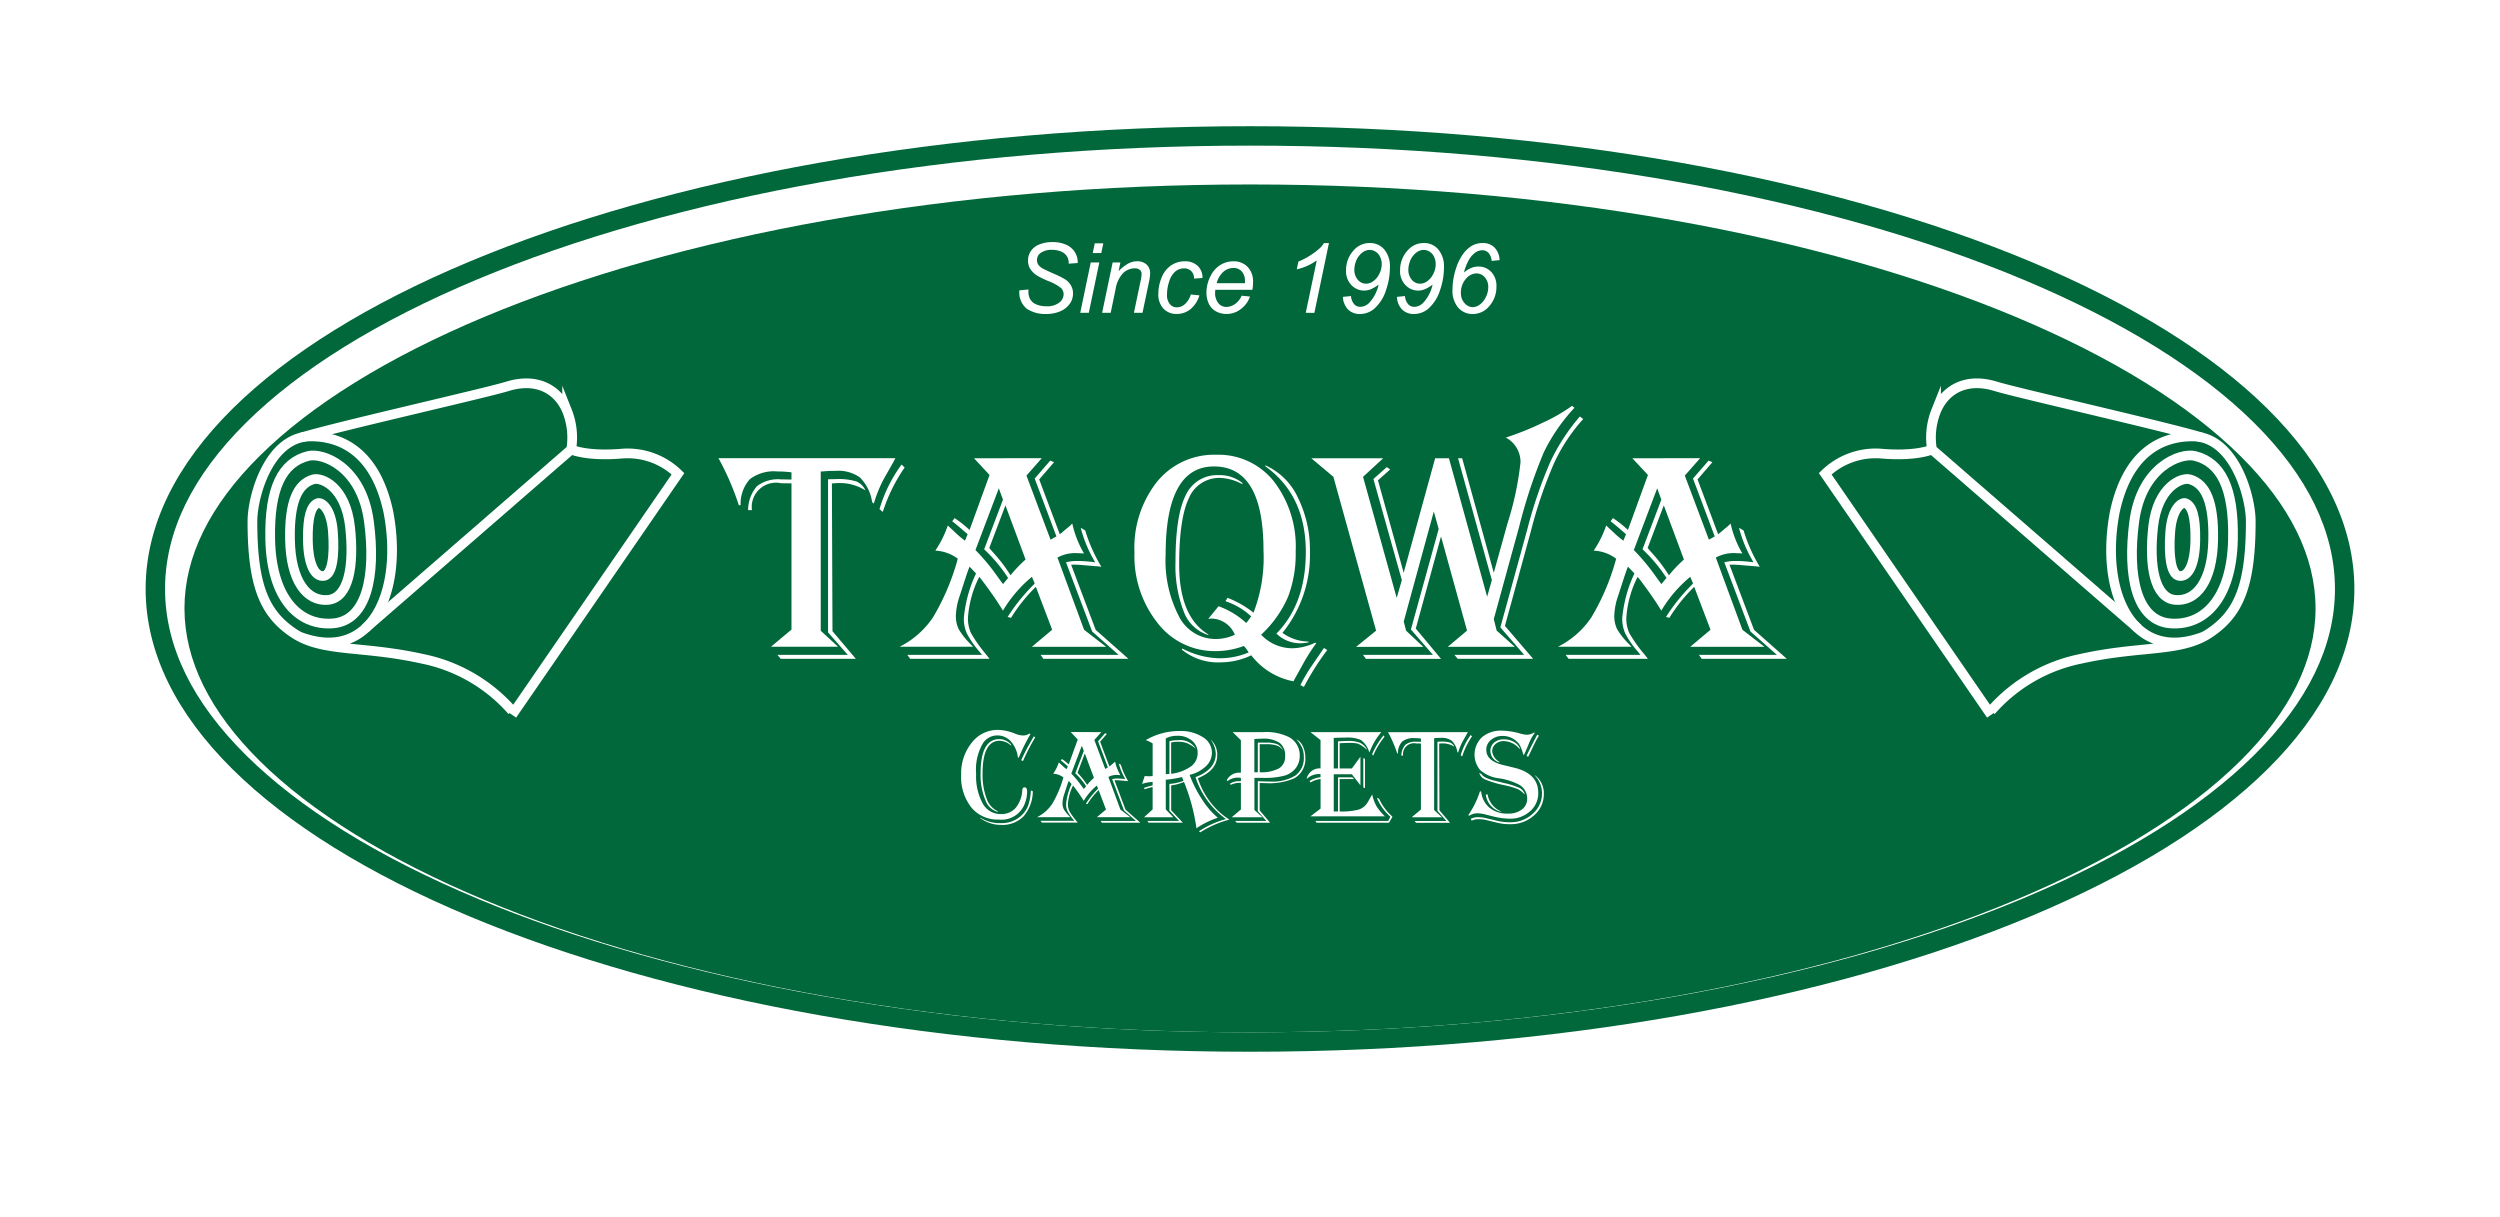
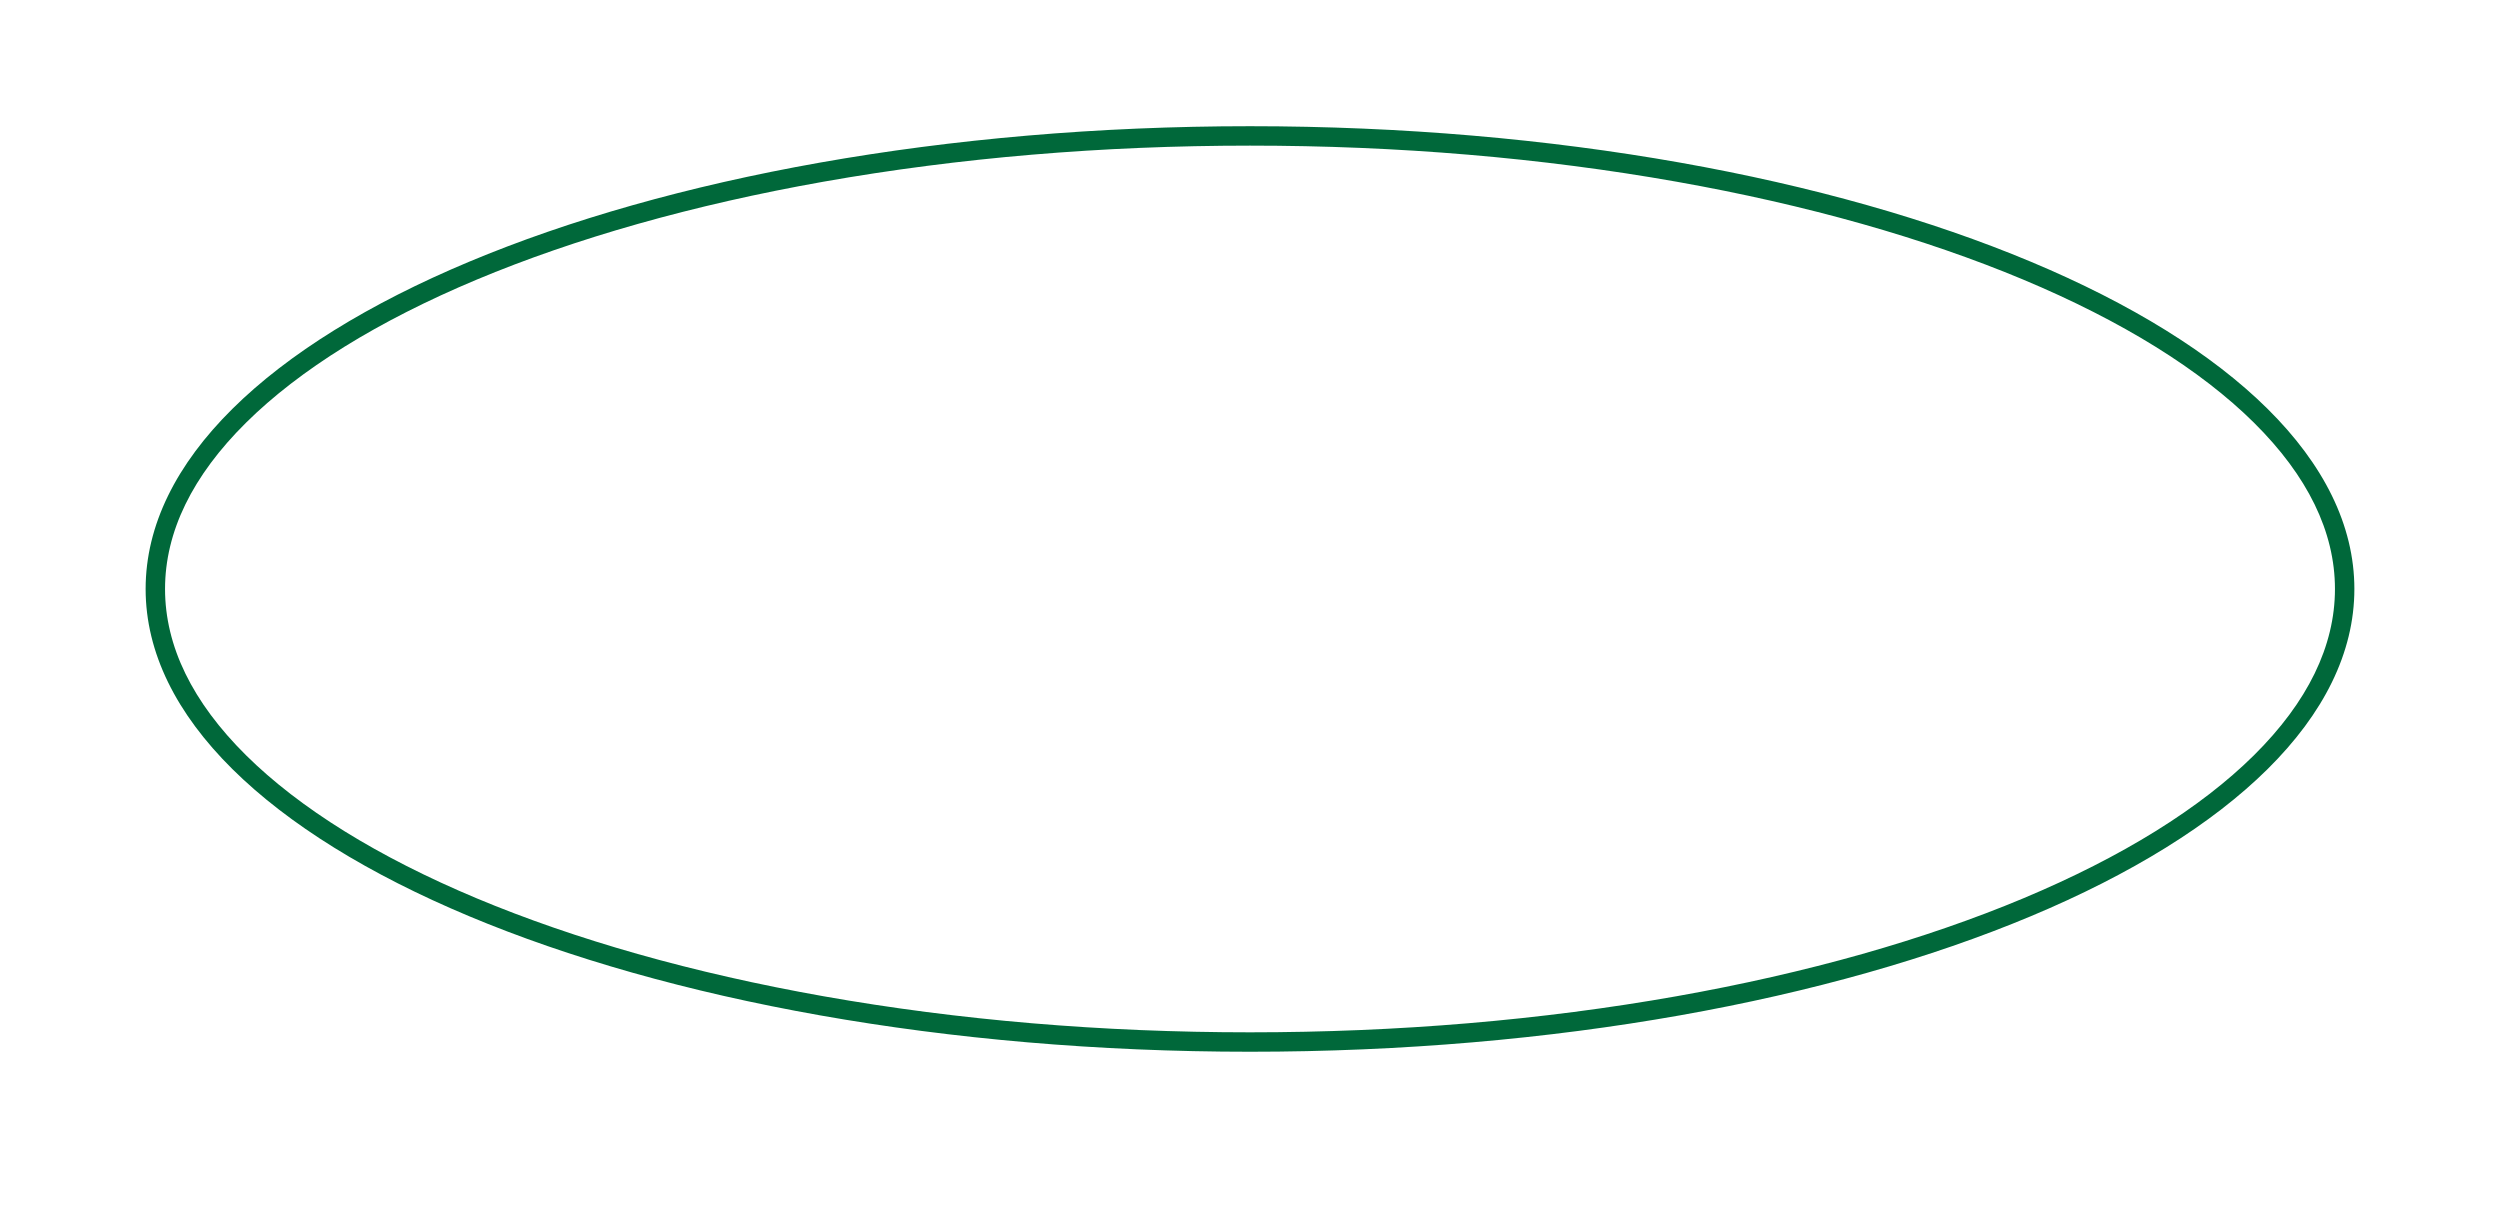
<svg xmlns="http://www.w3.org/2000/svg" width="257.506" height="125.332" viewBox="0 0 257.506 125.332">
  <defs>
    <filter id="a" x="0" y="0" width="257.506" height="125.332" filterUnits="userSpaceOnUse">
      <feOffset dy="2" input="SourceAlpha" />
      <feGaussianBlur stdDeviation="5" result="b" />
      <feFlood flood-opacity="0.2" />
      <feComposite operator="in" in2="b" />
      <feComposite in="SourceGraphic" />
    </filter>
  </defs>
  <g transform="translate(15 13)">
    <g transform="translate(-188.75 -495.863)">
      <g transform="matrix(1, 0, 0, 1, 173.75, 482.86)" filter="url(#a)">
        <g transform="translate(-173.75 -482.86)" fill="#00683a">
-           <path d="M 302.503 589.195 C 287.263 589.195 272.483 587.945 258.574 585.479 C 251.899 584.296 245.464 582.833 239.447 581.13 C 233.501 579.446 227.914 577.515 222.84 575.389 C 217.79 573.273 213.211 570.948 209.231 568.479 C 205.251 566.01 201.841 563.38 199.097 560.661 C 193.558 555.174 190.75 549.41 190.75 543.529 C 190.75 537.647 193.558 531.883 199.097 526.396 C 201.841 523.678 205.251 521.047 209.231 518.578 C 213.211 516.11 217.79 513.785 222.84 511.669 C 227.914 509.543 233.501 507.611 239.447 505.928 C 245.464 504.225 251.899 502.761 258.574 501.578 C 272.483 499.113 287.263 497.863 302.503 497.863 C 317.743 497.863 332.522 499.113 346.432 501.578 C 353.106 502.761 359.541 504.225 365.558 505.928 C 371.504 507.611 377.092 509.543 382.165 511.669 C 387.216 513.785 391.794 516.11 395.774 518.578 C 399.755 521.047 403.165 523.678 405.909 526.396 C 411.447 531.883 414.256 537.647 414.256 543.529 C 414.256 549.41 411.447 555.174 405.909 560.661 C 403.165 563.38 399.755 566.01 395.774 568.479 C 391.794 570.948 387.216 573.273 382.165 575.389 C 377.092 577.515 371.504 579.446 365.558 581.13 C 359.541 582.833 353.106 584.296 346.432 585.479 C 332.522 587.945 317.743 589.195 302.503 589.195 Z" stroke="none" />
          <path d="M 302.503 587.195 C 317.626 587.195 332.288 585.955 346.082 583.51 C 352.691 582.339 359.061 580.89 365.014 579.205 C 370.882 577.544 376.393 575.639 381.392 573.544 C 386.346 571.469 390.83 569.193 394.72 566.78 C 398.573 564.39 401.864 561.853 404.501 559.241 C 409.647 554.143 412.256 548.857 412.256 543.529 C 412.256 538.201 409.647 532.915 404.501 527.817 C 401.864 525.204 398.573 522.668 394.72 520.278 C 390.83 517.865 386.346 515.589 381.392 513.513 C 376.393 511.419 370.882 509.514 365.014 507.853 C 359.061 506.167 352.691 504.719 346.082 503.548 C 332.288 501.103 317.626 499.863 302.503 499.863 C 287.38 499.863 272.717 501.103 258.923 503.548 C 252.314 504.719 245.945 506.167 239.992 507.853 C 234.123 509.514 228.613 511.419 223.613 513.513 C 218.66 515.589 214.176 517.865 210.286 520.278 C 206.433 522.668 203.142 525.204 200.504 527.817 C 195.359 532.915 192.75 538.201 192.75 543.529 C 192.75 548.857 195.359 554.143 200.504 559.241 C 203.142 561.853 206.433 564.39 210.286 566.78 C 214.176 569.193 218.66 571.469 223.613 573.544 C 228.613 575.639 234.123 577.544 239.992 579.205 C 245.945 580.89 252.314 582.339 258.923 583.51 C 272.717 585.955 287.38 587.195 302.503 587.195 M 302.503 591.195 C 239.679 591.195 188.75 569.853 188.75 543.529 C 188.75 517.204 239.679 495.863 302.503 495.863 C 365.327 495.863 416.256 517.204 416.256 543.529 C 416.256 569.853 365.327 591.195 302.503 591.195 Z" stroke="none" fill="#fff" />
        </g>
      </g>
      <g transform="translate(-3)">
        <g transform="translate(250.75 524.659)">
          <path d="M263.5,528.06c-.091.172-.151.29-.182.35l-1.029,1.817a13.467,13.467,0,0,0-.984,2.421l-.03.075-.151-.106-.046-.2a4.461,4.461,0,0,0-1.249-2.391,3.85,3.85,0,0,0-2.475-.666q-.681,0-1.362.061h-.181v16.408l1.786,1.65h-6.918l2.119-1.771V530.65l-1.074-.015a2.5,2.5,0,0,0-3,2.769h-.394a3.792,3.792,0,0,1,.916-2.466,3.576,3.576,0,0,1,2.475-.7l.908.016h.166v-.742a12.476,12.476,0,0,0-1.468-.09,4.092,4.092,0,0,0-2.815.795,3.783,3.783,0,0,0-.954,2.685h-.182a28.1,28.1,0,0,0-2.013-4.691l-.091-.153Zm-3.088,3.317a4.879,4.879,0,0,0-2.725-.758,6.369,6.369,0,0,0-.726.045l.06,15.213,2.407,2.846h-7.735l-.348-.408h7.251L256.565,546V530.227l.818-.016a6.469,6.469,0,0,1,2.081.234A1.739,1.739,0,0,1,260.41,531.377Zm4.042-2.361a17.274,17.274,0,0,0-2.2,4.419l-.061.151-.333-.287.046-.137a14.8,14.8,0,0,1,2.164-4.359l.076-.09Z" transform="translate(-245.273 -522.658)" fill="#fff" />
          <path d="M278.574,528.06,277,529.848l2.482,6.6.606-.334-2.24-5.963,1.6-1.847.394.168-1.529,1.769,2.119,5.647c.121-.09.191-.147.212-.166l.5-.424a4.269,4.269,0,0,0,.576-.516,10.472,10.472,0,0,0,1.211,3.088q-.439-.029-.636-.029a3.806,3.806,0,0,0-2.1.453l2.74,7.434,2.27,1.755H277.56l2.089-1.755-1.68-4.42a16.648,16.648,0,0,0-2.558,3.193l-.349-.092a19.329,19.329,0,0,1,2.665-3.314l.121-.151-.288-.666a13.417,13.417,0,0,0-2.982,3.481l-.272-.44q-.787-1.254-2.014-2.859l-.151-.182a10.9,10.9,0,0,0-1.165,4.207,3.622,3.622,0,0,0,.325,1.614,14.946,14.946,0,0,0,1.567,2.2c.07.092.181.232.333.424h-8.174l-.3-.408h7.7l-.258-.319a9.827,9.827,0,0,1-1.309-1.885,3.74,3.74,0,0,1-.31-1.582,13.593,13.593,0,0,1,1.256-4.6l-.666-.7q-.2.484-.5,1.422l-.5,1.545a6.884,6.884,0,0,0-.409,2.059,3.066,3.066,0,0,0,.288,1.408,7.467,7.467,0,0,0,1.211,1.527c.06.061.151.159.272.289h-7.568a9.021,9.021,0,0,0,3.428-3.013,23.843,23.843,0,0,0,2.506-5.842l.06-.213a4.168,4.168,0,0,0-2.316-.832,10.833,10.833,0,0,0,1.287-2.588c.141.131.227.211.257.242l.681.635a7.722,7.722,0,0,0,.833.682l.272-.666-.181-.151c-.505-.445-.929-.8-1.272-1.076l-.136-.1.242-.332a11.667,11.667,0,0,1,1.544,1.224l2.059-5.66-1.6-1.727Zm-4.42,3.1-2.406,6.358a21.116,21.116,0,0,1,1.982,2.331l.7.969c.009.01.06.075.151.2a1.1,1.1,0,0,0,.151-.166l.212-.258c.031-.039.086-.106.167-.2a15.88,15.88,0,0,0-2.467-2.953l1.937-5.115Zm.681,1.756-1.665,4.39a1.524,1.524,0,0,1,.152.182l.62.7a15.2,15.2,0,0,1,1.272,1.7l.151.226a13.525,13.525,0,0,1,1.544-1.619Zm8.22,2.588a16.284,16.284,0,0,0,1.665,3.74c-.222-.031-.348-.047-.379-.047l-1.226-.1q-.832-.077-1.211-.076c-.04,0-.141.005-.3.015l2.527,6.705,3.376,2.983h-8.764l-.288-.408h8.038l-2.725-2.407-2.694-7.131a4.714,4.714,0,0,1,1.18-.134,13.834,13.834,0,0,1,1.817.134l-.182-.332a13.131,13.131,0,0,1-1.3-3.224Z" transform="translate(-245.273 -522.658)" fill="#fff" />
          <path d="M301.174,546.24a4.4,4.4,0,0,0,3.269,1.393,5.685,5.685,0,0,0,2.3-.574l.106.06a19.19,19.19,0,0,0-1.166,1.785l-1.12,2.014-.06.121a7.174,7.174,0,0,1-4.345-2.68,7.352,7.352,0,0,1-3.133.727A5.887,5.887,0,0,1,293,547.77l.061-.106a8.569,8.569,0,0,0,3.754,1,7.623,7.623,0,0,0,3.073-.6l-.091-.137a2.555,2.555,0,0,0-.409-.529,8.185,8.185,0,0,1-2.906.529,7.412,7.412,0,0,1-5.979-2.9,11.088,11.088,0,0,1-2.377-7.274,10.953,10.953,0,0,1,2.324-7.271,7.576,7.576,0,0,1,6.108-2.78,7.286,7.286,0,0,1,5.925,2.741,11.022,11.022,0,0,1,2.248,7.22,12.425,12.425,0,0,1-.779,4.655,11.562,11.562,0,0,1-2.641,3.79Zm-.787-2.269a15.8,15.8,0,0,0,1.029-6.434q0-8.628-5.1-8.629-4.98,0-4.98,9.069a12.493,12.493,0,0,0,1.378,6.386,4.225,4.225,0,0,0,3.784,2.317,4.655,4.655,0,0,0,1.968-.44,2.674,2.674,0,0,0-2.377-1.664c-.07,0-.192.01-.363.029l1.06-1.3a8.339,8.339,0,0,1,2.679,1.574l.181.15c.122-.15.262-.341.424-.574l.076-.107a7.177,7.177,0,0,0-2.649-1.559l.212-.348a10.022,10.022,0,0,1,2.482,1.377Zm-1.136-13.246c-.091-.04-.161-.071-.212-.09A5.117,5.117,0,0,0,297,530.09a3.383,3.383,0,0,0-3.27,2.088q-1,2.088-1,6.828,0,5.435,3.058,7.234h-.152a3.948,3.948,0,0,1-2.445-2.414,13,13,0,0,1-.839-5.109q0-4.737,1.044-6.826a3.55,3.55,0,0,1,3.421-2.088,3.723,3.723,0,0,1,2.437.816Zm2.347-1.938a6.713,6.713,0,0,1,3.352,3.309,12.205,12.205,0,0,1,1.249,5.652,12.7,12.7,0,0,1-2.831,8.3,4.66,4.66,0,0,0,2.679.895v.089a6.042,6.042,0,0,1-.862.092,3.52,3.52,0,0,1-2.437-1q3.027-3.074,3.027-8.416,0-5.828-4.177-8.824Zm6.386,19.028a27.259,27.259,0,0,0-2.315,3.632l-.091.166-.363-.181a16.96,16.96,0,0,1,1.166-1.983l1.179-1.724.077-.122Z" transform="translate(-245.273 -522.658)" fill="#fff" />
          <path d="M333.444,522.869a18.632,18.632,0,0,0-3.171,4.617,53.62,53.62,0,0,0-2.52,7.614l-2.618,9.537.3,1.179,1.862,1.666h-6.9l1.983-1.666-2.679-9.7-2.6,9.492,2.6,3.118h-7.735l-.3-.408h7.205L316.6,545.7l2.86-10.353-.5-1.8-3.1,11.338.243.937,1.771,1.666h-6.918l2.059-1.666-4.4-15.847-2.271-1.909h7.4l-2.074,1.909,3.467,12.472.529-1.832L312.737,530.2l1.378-1.226.348.242-1.256,1.121,2.648,9.521,3.24-11.793h1.423l3.935,14.26.484-1.711-3.481-12.549h.424l3.255,11.793,1.422-5.117a31.415,31.415,0,0,0,1.332-6.265,2.846,2.846,0,0,0-1.514-2.543,29.363,29.363,0,0,0,3.8-1.53,17.551,17.551,0,0,0,3.027-1.74Zm.908,1.151a17.925,17.925,0,0,0-2.989,4.511,45.449,45.449,0,0,0-2.4,7.024l-2.679,9.777,2.906,3.391h-7.765l-.348-.408h7.19l-2.453-2.831,2.786-10.142a46.186,46.186,0,0,1,2.376-6.94,20.494,20.494,0,0,1,3.027-4.64Z" transform="translate(-245.273 -522.658)" fill="#fff" />
-           <path d="M346.387,528.06l-1.575,1.788,2.483,6.6.6-.334-2.24-5.963,1.606-1.847.392.168-1.528,1.769,2.119,5.647c.121-.09.191-.147.212-.166l.5-.424a4.147,4.147,0,0,0,.574-.516,10.5,10.5,0,0,0,1.211,3.088q-.438-.029-.635-.029a3.806,3.806,0,0,0-2.1.453l2.739,7.434,2.272,1.755h-7.645l2.089-1.755-1.681-4.42a16.717,16.717,0,0,0-2.557,3.193l-.349-.092a19.368,19.368,0,0,1,2.664-3.314l.121-.151-.287-.666a13.418,13.418,0,0,0-2.982,3.481l-.272-.44q-.787-1.254-2.014-2.859l-.151-.182a10.9,10.9,0,0,0-1.165,4.207,3.608,3.608,0,0,0,.325,1.614,14.943,14.943,0,0,0,1.567,2.2c.07.092.181.232.333.424H332.84l-.3-.408h7.705l-.258-.319a9.826,9.826,0,0,1-1.309-1.885,3.74,3.74,0,0,1-.31-1.582,13.593,13.593,0,0,1,1.256-4.6l-.666-.7q-.2.484-.5,1.422l-.5,1.545a6.884,6.884,0,0,0-.409,2.059,3.079,3.079,0,0,0,.288,1.408,7.5,7.5,0,0,0,1.211,1.527c.06.061.151.159.272.289H331.75a9.032,9.032,0,0,0,3.429-3.013,23.926,23.926,0,0,0,2.505-5.842l.06-.213a4.168,4.168,0,0,0-2.316-.832,10.835,10.835,0,0,0,1.287-2.588c.141.131.226.211.258.242l.68.635a7.818,7.818,0,0,0,.833.682l.272-.666-.182-.151c-.5-.445-.928-.8-1.271-1.076l-.136-.1.242-.332a11.6,11.6,0,0,1,1.544,1.224l2.059-5.66-1.605-1.727Zm-4.42,3.1-2.407,6.358a21.021,21.021,0,0,1,1.983,2.331l.7.969c.01.01.061.075.151.2a1.2,1.2,0,0,0,.152-.166l.211-.258c.031-.039.086-.106.167-.2a15.77,15.77,0,0,0-2.468-2.953l1.938-5.115Zm.681,1.756-1.665,4.39a1.422,1.422,0,0,1,.152.182l.621.7a15.348,15.348,0,0,1,1.271,1.7l.151.226a13.536,13.536,0,0,1,1.545-1.619Zm8.219,2.588a16.386,16.386,0,0,0,1.666,3.74c-.223-.031-.348-.047-.379-.047l-1.226-.1q-.833-.077-1.211-.076-.06,0-.3.015l2.528,6.705,3.376,2.983h-8.764l-.288-.408H354.3l-2.725-2.407-2.694-7.131a4.708,4.708,0,0,1,1.18-.134,13.834,13.834,0,0,1,1.817.134l-.182-.332a13.168,13.168,0,0,1-1.3-3.224Z" transform="translate(-245.273 -522.658)" fill="#fff" />
        </g>
        <g transform="translate(275.75 558.049)">
          <path d="M278.723,555.1l-.076.131a19.453,19.453,0,0,0-1.066,2.147l-.062.156-.088-.047a2.984,2.984,0,0,0-.732-1.648,1.844,1.844,0,0,0-1.388-.608,1.76,1.76,0,0,0-1.449.758,5.332,5.332,0,0,0-.731,3.2,5.826,5.826,0,0,0,.673,3.043,2.091,2.091,0,0,0,1.87,1.1,1.948,1.948,0,0,0,1.528-.639,3.1,3.1,0,0,0,.68-1.828c.018-.191.1-.287.232-.287q.267,0,.267.443a3.507,3.507,0,0,1-.3,1.375,2.553,2.553,0,0,1-2.625,1.5,3.491,3.491,0,0,1-2.823-1.248,5.088,5.088,0,0,1-1.046-3.373,5.019,5.019,0,0,1,1.087-3.289,3.359,3.359,0,0,1,2.7-1.326,4.91,4.91,0,0,1,1.743.377,2.49,2.49,0,0,0,.848.2,1.12,1.12,0,0,0,.649-.2Zm.246,5.879a4.015,4.015,0,0,1-.947,2.581,3.065,3.065,0,0,1-2.341.886,3.57,3.57,0,0,1-2.126-.7v-.054a3.769,3.769,0,0,0,2.112.574,2.966,2.966,0,0,0,2.208-.867,2.713,2.713,0,0,0,.615-.952,5.17,5.17,0,0,0,.267-1.394l.013-.156Zm-2.229-4.7a1.913,1.913,0,0,0-1.176-.5q-1.77,0-1.77,3.377a6.932,6.932,0,0,0,.41,2.561,2.192,2.192,0,0,0,1.155,1.322v.068a1.9,1.9,0,0,1-1.288-1.24,6.68,6.68,0,0,1-.482-2.725q0-3.533,1.941-3.533a1.65,1.65,0,0,1,1.21.58Zm2.482-.855-.076.131a20.577,20.577,0,0,0-1.189,2.316l-.185-.088.076-.172q.342-.717.6-1.189l.547-.971.068-.123Z" transform="translate(-271.586 -554.666)" fill="#fff" />
          <path d="M286.017,554.893l-.711.806,1.121,2.981.273-.151-1.012-2.693.725-.834.178.074-.691.8.957,2.549c.055-.041.087-.067.1-.074l.226-.192a1.975,1.975,0,0,0,.259-.232,4.757,4.757,0,0,0,.547,1.394c-.132-.009-.228-.013-.287-.013a1.718,1.718,0,0,0-.95.2l1.237,3.355,1.026.793h-3.452l.943-.793-.759-2a7.554,7.554,0,0,0-1.155,1.443l-.157-.041a8.768,8.768,0,0,1,1.2-1.5l.054-.068-.129-.3a6.085,6.085,0,0,0-1.347,1.572l-.123-.2c-.237-.379-.54-.808-.909-1.293l-.069-.082a4.934,4.934,0,0,0-.526,1.9,1.634,1.634,0,0,0,.147.728,6.839,6.839,0,0,0,.707.994c.032.041.082.106.151.192H279.9l-.136-.184h3.479l-.116-.144a4.4,4.4,0,0,1-.591-.852,1.674,1.674,0,0,1-.14-.713,6.118,6.118,0,0,1,.567-2.078l-.3-.314c-.059.144-.134.359-.225.642l-.226.7a3.1,3.1,0,0,0-.185.93,1.391,1.391,0,0,0,.13.635,3.423,3.423,0,0,0,.547.691q.041.04.123.129h-3.418a4.073,4.073,0,0,0,1.549-1.359,10.844,10.844,0,0,0,1.131-2.639l.027-.1a1.884,1.884,0,0,0-1.046-.377,4.861,4.861,0,0,0,.581-1.168c.064.059.1.1.117.11l.307.287a3.432,3.432,0,0,0,.376.307l.123-.3-.082-.069c-.228-.2-.419-.361-.574-.484l-.062-.049.11-.15a5.191,5.191,0,0,1,.7.554l.93-2.556-.725-.779Zm-2,1.4-1.086,2.871a9.547,9.547,0,0,1,.9,1.053l.315.437.068.09a.445.445,0,0,0,.068-.076l.1-.115c.014-.02.039-.049.075-.09a7.1,7.1,0,0,0-1.114-1.332l.875-2.311Zm.308.793-.752,1.982c.041.047.064.075.068.082l.281.315a6.926,6.926,0,0,1,.574.765l.068.1a6.14,6.14,0,0,1,.7-.732Zm3.712,1.17a7.372,7.372,0,0,0,.752,1.687c-.1-.013-.157-.019-.171-.019l-.554-.049c-.25-.022-.433-.033-.547-.033l-.136.006,1.141,3.029,1.525,1.346h-3.958l-.13-.184h3.63l-1.231-1.088-1.217-3.219a2.094,2.094,0,0,1,.534-.062,6.123,6.123,0,0,1,.82.062l-.082-.15a5.917,5.917,0,0,1-.588-1.457Z" transform="translate(-271.586 -554.666)" fill="#fff" />
          <path d="M290.6,555.713a6.85,6.85,0,0,1,3.487-.938,4.221,4.221,0,0,1,2.389.629,1.872,1.872,0,0,1,.94,1.6,1.922,1.922,0,0,1-.615,1.4,3.61,3.61,0,0,1-1.682.887,12.113,12.113,0,0,0,1.282,2.529,8.2,8.2,0,0,0,1.623,1.887l-.1.033a9.081,9.081,0,0,0-2,.984l-.1.069-.034-.219a19.679,19.679,0,0,0-1.224-4.484l-.027-.069a4.992,4.992,0,0,1-1.265.35l-.054.006v2.557l1.2,1.285h-3.534l-.11-.184h3.254l-.991-1.053V560.23l.143-.019a4.533,4.533,0,0,0,1.306-.309c-.027-.054-.043-.087-.048-.1l-.068-.2a.839.839,0,0,0-.034-.082,12.124,12.124,0,0,1-1.6.267l-.075.014v3.049l.779.812h-3.021l.888-.812v-2.3l-.054.006a6.891,6.891,0,0,0-.718.2l-.055.019-.061-.136a4.468,4.468,0,0,1,.471-.157l.363-.089.054-.014v-.356a3.726,3.726,0,0,0-1,.178l-.076.027a3.578,3.578,0,0,1,.137-.443c.009-.019.041-.121.1-.309l.02-.06c.2.014.365.02.479.02a2.607,2.607,0,0,0,.342-.02v-3.363a4.144,4.144,0,0,0-.65-.323Zm2.065-.178v3.684a2.065,2.065,0,0,0,.376-.034v-3.363a3.472,3.472,0,0,1,.9-.1,1.879,1.879,0,0,1,1.812.875,3.707,3.707,0,0,0-.889-.565,2.484,2.484,0,0,0-.916-.152,2.893,2.893,0,0,0-.731.082v3.226l.075-.013a4.453,4.453,0,0,0,2-.777,1.688,1.688,0,0,0,.653-1.377,1.569,1.569,0,0,0-.588-1.254,2.224,2.224,0,0,0-1.483-.5A2.509,2.509,0,0,0,292.668,555.535Zm3.3,4.1a8.194,8.194,0,0,0,1.524,2.754,7.235,7.235,0,0,0,1.73,1.511,10.759,10.759,0,0,0-2.94,1.272l-.061.041-.137-.11a9.675,9.675,0,0,1,2.782-1.257,8.618,8.618,0,0,1-3.1-4.2l-.041-.117q2.092-.791,2.092-2.42a2.663,2.663,0,0,0-.54-1.463,2.069,2.069,0,0,1,.691,1.6Q297.973,558.824,295.97,559.637Z" transform="translate(-271.586 -554.666)" fill="#fff" />
          <path d="M299.559,554.893h3.069a5.319,5.319,0,0,1,2.782.539,2.123,2.123,0,0,1,1.053,1.881,2.075,2.075,0,0,1-.4,1.271,2.25,2.25,0,0,1-1.128.779,8.025,8.025,0,0,1-2.3.239h-.841v3.308l.834.752h-3.179l.951-.8v-2.742q-.082-.006-.117-.006a2.2,2.2,0,0,0-.943.211l-.062-.123a1.717,1.717,0,0,1,.821-.26h.246l.055-.005V559.6a1.934,1.934,0,0,0-.212-.02,1.785,1.785,0,0,0-1.169.356l-.069-.1a1.416,1.416,0,0,1,1.34-.766h.11v-3.349Zm6.555.73a1.5,1.5,0,0,1,.67.721,2.636,2.636,0,0,1,.253,1.174,2.26,2.26,0,0,1-1.148,2.132,6.446,6.446,0,0,1-2.967.493c-.233,0-.428-.006-.588-.014v2.822l1.073,1.272h-3.425l-.184-.184h3.22l-.875-1.012v-3.084q.594.036,1.264.035a4.444,4.444,0,0,0,2.618-.623,2.2,2.2,0,0,0,.855-1.906,2.41,2.41,0,0,0-.164-.927A3.558,3.558,0,0,0,306.114,555.623Zm-4.327-.027v3.426h.089l.178.005c.018,0,.048,0,.089-.005v-3.049h.751a3.49,3.49,0,0,1,1.235.152,1.31,1.31,0,0,1,.611.641,1.346,1.346,0,0,0-.633-.491,3.275,3.275,0,0,0-1.069-.138h-.7v2.885a3.85,3.85,0,0,0,1.986-.4,1.366,1.366,0,0,0,.632-1.244,1.627,1.627,0,0,0-.563-1.381,3.023,3.023,0,0,0-1.816-.432C302.359,555.568,302.1,555.578,301.787,555.6Z" transform="translate(-271.586 -554.666)" fill="#fff" />
          <path d="M314.864,554.893l-.109.129a6.843,6.843,0,0,0-1.108,1.962c-.045-.1-.079-.183-.1-.232a2.245,2.245,0,0,0-.807-1.061,3.509,3.509,0,0,0-1.545-.238c-.341,0-.752.012-1.23.033v3.145h.437V555.85c.346-.034.677-.049.992-.049a3.3,3.3,0,0,1,1.278.185,1.715,1.715,0,0,1,.731.717c-.063-.045-.109-.08-.136-.1a3.3,3.3,0,0,0-.8-.52,3.669,3.669,0,0,0-.971-.082c-.146,0-.406.008-.779.027l-.144.006v2.6h1.258l.882-1.209v2.945l-.882-1.14h-1.866v3.833h.437v-3.513h1.484l.177.178h-1.49v3.335a6.968,6.968,0,0,0,1.983-.2,1.663,1.663,0,0,0,.923-.779l.362-.623c.013-.027.041-.076.082-.151a4.437,4.437,0,0,0,.44,1.2,5.439,5.439,0,0,0,.872,1.052H307.57l1.039-.793v-3.048a2.553,2.553,0,0,0-1.039.355l-.1-.142a2.42,2.42,0,0,1,1.134-.391v-.32a1.423,1.423,0,0,0-.164-.014,1.863,1.863,0,0,0-1.271.512,1.367,1.367,0,0,1,1.435-1.094v-2.918l-1.039-.82Zm1.149,8.714-.356.616h-7.465l-.109-.184h7.485l.233-.432a5.264,5.264,0,0,1-1.388-1.941l.219.082a5.589,5.589,0,0,0,1.271,1.75Zm-2.83-5.96v3.021l-.171-.088v-3.021Zm2.009-2.276-.048.061a8.091,8.091,0,0,0-1.114,1.881l-.116-.145a8.1,8.1,0,0,1,1.183-1.941Z" transform="translate(-271.586 -554.666)" fill="#fff" />
          <path d="M323.778,554.893c-.041.076-.068.129-.082.156l-.465.82a6.178,6.178,0,0,0-.444,1.094l-.014.035-.068-.049-.02-.088a2.014,2.014,0,0,0-.564-1.08,1.736,1.736,0,0,0-1.118-.3c-.2,0-.41.008-.615.028h-.082v7.41l.806.744h-3.124l.957-.8v-6.8l-.485-.005a1.129,1.129,0,0,0-1.354,1.25h-.177a1.71,1.71,0,0,1,.413-1.114,1.612,1.612,0,0,1,1.118-.314l.41.006h.075v-.334a5.74,5.74,0,0,0-.663-.041,1.851,1.851,0,0,0-1.271.357,1.713,1.713,0,0,0-.431,1.215H316.5a12.546,12.546,0,0,0-.909-2.119l-.041-.068Zm-1.394,1.5a2.217,2.217,0,0,0-1.231-.342,2.919,2.919,0,0,0-.328.021l.027,6.87,1.087,1.285h-3.493l-.157-.184h3.274l-.916-1.047v-7.123l.37-.006a2.911,2.911,0,0,1,.94.106A.788.788,0,0,1,322.384,556.389Zm1.825-1.067a7.856,7.856,0,0,0-.991,2l-.028.069-.15-.129.02-.063a6.708,6.708,0,0,1,.978-1.968l.034-.042Z" transform="translate(-271.586 -554.666)" fill="#fff" />
-           <path d="M330.676,554.967a4.623,4.623,0,0,0-.568,1q-.417,1.024-.553,1.258l-.035.041c-.018-.049-.032-.088-.041-.116a6.033,6.033,0,0,0-.314-.855,1.593,1.593,0,0,0-.369-.457,2.071,2.071,0,0,0-1.415-.555,1.837,1.837,0,0,0-1.217.407,1.279,1.279,0,0,0-.485,1.023q0,1.149,1.729,1.564l1.155.282q2.469.594,2.468,2.6a2.434,2.434,0,0,1-.844,1.883,3,3,0,0,1-2.088.764,7.242,7.242,0,0,1-1.744-.241l-.8-.2a3.563,3.563,0,0,0-.8-.117,1.678,1.678,0,0,0-.862.268l-.054-.1a9.244,9.244,0,0,0,1.189-2.434l.123.033a2.5,2.5,0,0,0,.862,1.668,2.847,2.847,0,0,0,1.88.6,2.3,2.3,0,0,0,1.456-.424,1.38,1.38,0,0,0,.54-1.142,1.63,1.63,0,0,0-.752-1.368,6.534,6.534,0,0,0-2.215-.71,3.56,3.56,0,0,1-1.873-.84,2.47,2.47,0,0,1,.194-3.389,2.983,2.983,0,0,1,2.021-.672,7.33,7.33,0,0,1,1.866.287,3.187,3.187,0,0,0,.738.137,1.481,1.481,0,0,0,.732-.232Zm0,4.361a2.292,2.292,0,0,1,.929,1.928,2.857,2.857,0,0,1-1.011,2.211,3.551,3.551,0,0,1-2.461.906,5.41,5.41,0,0,1-1.333-.15l-1.094-.266a3.36,3.36,0,0,0-.82-.1,1.652,1.652,0,0,0-.718.157l-.082-.2a1.713,1.713,0,0,1,.724-.164,4.172,4.172,0,0,1,.937.123l1.053.252a5.591,5.591,0,0,0,1.326.151,3.34,3.34,0,0,0,2.327-.872,2.744,2.744,0,0,0,.961-2.109,2.6,2.6,0,0,0-.738-1.832Zm-5.722-.246.232.131c.151.267.591.492,1.32.67l1.1.273a7.592,7.592,0,0,1,1.494.481,1.136,1.136,0,0,1,.53.613l-.048.027a1.966,1.966,0,0,0-.666-.519,8.722,8.722,0,0,0-1.378-.4,10.47,10.47,0,0,1-1.982-.591A1.015,1.015,0,0,1,324.954,559.082Zm.855,2.215a2.333,2.333,0,0,0,1.353,1.744v.055a2.091,2.091,0,0,1-1.538-1.764Zm3.294-4.682a2.2,2.2,0,0,0-1.613-.8,1.263,1.263,0,0,0-.861.3.974.974,0,0,0-.342.766,1.428,1.428,0,0,0,.69,1.039l.055.035-.034.055a1.274,1.274,0,0,1-.9-1.17,1.1,1.1,0,0,1,.382-.867,1.455,1.455,0,0,1,1-.336,2.061,2.061,0,0,1,1.029.25,1.5,1.5,0,0,1,.645.7Zm2-1.361-.062.1a9.8,9.8,0,0,0-.478.9q-.48,1-.541,1.121l-.034.047-.164-.069.028-.06c.131-.3.323-.694.574-1.176l.465-.9.034-.055Z" transform="translate(-271.586 -554.666)" fill="#fff" />
        </g>
        <g transform="translate(281.75 507.803)">
          <path d="M274.824,512.769l.938-.088-.01.249a1.548,1.548,0,0,0,.19.76,1.25,1.25,0,0,0,.63.531,2.634,2.634,0,0,0,1.045.188,2,2,0,0,0,1.311-.376,1.1,1.1,0,0,0,.452-.859.922.922,0,0,0-.239-.615,4.534,4.534,0,0,0-1.333-.743,9.658,9.658,0,0,1-1.153-.561,2.3,2.3,0,0,1-.713-.69,1.609,1.609,0,0,1-.229-.853,1.727,1.727,0,0,1,.3-1,1.881,1.881,0,0,1,.886-.679,3.508,3.508,0,0,1,1.316-.234,3.333,3.333,0,0,1,1.474.293,1.946,1.946,0,0,1,1.143,1.714c0,.029,0,.078-.005.146l-.923.073a1.636,1.636,0,0,0-.054-.473,1.242,1.242,0,0,0-.3-.5,1.474,1.474,0,0,0-.564-.33,2.465,2.465,0,0,0-.8-.124,1.885,1.885,0,0,0-1.216.351.872.872,0,0,0-.332.713.841.841,0,0,0,.136.472,1.43,1.43,0,0,0,.494.407q.254.143,1.206.561a8.045,8.045,0,0,1,1.064.538,1.849,1.849,0,0,1,.6.627,1.662,1.662,0,0,1,.21.837,1.806,1.806,0,0,1-.354,1.073,2.289,2.289,0,0,1-.979.758,3.6,3.6,0,0,1-1.431.269,3.436,3.436,0,0,1-1.985-.529A2.168,2.168,0,0,1,274.824,512.769Z" transform="translate(-274.824 -507.803)" fill="#fff" />
          <path d="M281.089,515.083l1.084-5.186h.884l-1.084,5.186Zm1.289-6.157.21-1h.879l-.21,1Z" transform="translate(-274.824 -507.803)" fill="#fff" />
          <path d="M283.345,515.083l1.084-5.186h.8l-.19.9a4.236,4.236,0,0,1,.977-.777,1.93,1.93,0,0,1,.927-.244,1.379,1.379,0,0,1,.989.342,1.2,1.2,0,0,1,.359.913,5.163,5.163,0,0,1-.127.908l-.659,3.14h-.884l.689-3.286a3.788,3.788,0,0,0,.1-.708.541.541,0,0,0-.178-.42.741.741,0,0,0-.515-.161,1.731,1.731,0,0,0-1.209.488,3.122,3.122,0,0,0-.779,1.675l-.5,2.412Z" transform="translate(-274.824 -507.803)" fill="#fff" />
          <path d="M292.485,513.193l.884.093a2.954,2.954,0,0,1-.945,1.442,2.221,2.221,0,0,1-1.394.472,1.81,1.81,0,0,1-1.369-.547,2.111,2.111,0,0,1-.525-1.528,4.355,4.355,0,0,1,.337-1.67,2.7,2.7,0,0,1,.964-1.248,2.491,2.491,0,0,1,1.433-.427,1.824,1.824,0,0,1,1.323.472,1.649,1.649,0,0,1,.489,1.247l-.87.059a1.052,1.052,0,0,0-.285-.772,1.007,1.007,0,0,0-.74-.278,1.365,1.365,0,0,0-.923.337,2.216,2.216,0,0,0-.613,1.022,4.3,4.3,0,0,0-.222,1.322,1.472,1.472,0,0,0,.293,1,.928.928,0,0,0,.723.332,1.275,1.275,0,0,0,.823-.327A2.16,2.16,0,0,0,292.485,513.193Z" transform="translate(-274.824 -507.803)" fill="#fff" />
          <path d="M297.715,513.32l.859.088a2.6,2.6,0,0,1-.852,1.216,2.349,2.349,0,0,1-1.589.576,2.147,2.147,0,0,1-1.057-.266,1.749,1.749,0,0,1-.733-.774,2.582,2.582,0,0,1-.251-1.157,3.687,3.687,0,0,1,.393-1.648,2.808,2.808,0,0,1,1.018-1.187,2.522,2.522,0,0,1,1.352-.388,1.963,1.963,0,0,1,1.482.576,2.173,2.173,0,0,1,.555,1.573,4.6,4.6,0,0,1-.069.781h-3.818a2.152,2.152,0,0,0-.02.273,1.639,1.639,0,0,0,.335,1.111,1.044,1.044,0,0,0,.818.384,1.575,1.575,0,0,0,.893-.3A1.947,1.947,0,0,0,297.715,513.32Zm-2.569-1.284h2.911c0-.091,0-.156,0-.2a1.434,1.434,0,0,0-.332-1.019,1.121,1.121,0,0,0-.854-.353,1.579,1.579,0,0,0-1.033.39A2.341,2.341,0,0,0,295.146,512.036Z" transform="translate(-274.824 -507.803)" fill="#fff" />
          <path d="M304.321,515.083l1.133-5.4a5.628,5.628,0,0,1-2.06.923l.166-.8a7.2,7.2,0,0,0,1.3-.689,6.668,6.668,0,0,0,.964-.742,2.769,2.769,0,0,0,.371-.473h.513l-1.5,7.187Z" transform="translate(-274.824 -507.803)" fill="#fff" />
          <path d="M308.149,513.442l.83-.083a1.46,1.46,0,0,0,.342.855.851.851,0,0,0,.615.254,1.309,1.309,0,0,0,.943-.44,3.928,3.928,0,0,0,.942-1.85,3.8,3.8,0,0,1-.788.473,1.832,1.832,0,0,1-.706.142,1.758,1.758,0,0,1-1.172-.44,2.014,2.014,0,0,1-.683-1.64,2.963,2.963,0,0,1,.791-2.075,2.165,2.165,0,0,1,1.665-.742,1.889,1.889,0,0,1,1.474.657,2.691,2.691,0,0,1,.586,1.857,7.09,7.09,0,0,1-.39,2.305,4.238,4.238,0,0,1-1.255,1.973,2.256,2.256,0,0,1-1.45.517,1.66,1.66,0,0,1-1.213-.461A1.939,1.939,0,0,1,308.149,513.442Zm1.177-2.832a1.547,1.547,0,0,0,.359,1.075,1.112,1.112,0,0,0,.852.4,1.278,1.278,0,0,0,.728-.249,2,2,0,0,0,.62-.744,2.185,2.185,0,0,0,.259-1.019,1.736,1.736,0,0,0-.171-.762,1.227,1.227,0,0,0-.467-.53,1.153,1.153,0,0,0-.6-.178,1.184,1.184,0,0,0-.576.157,1.784,1.784,0,0,0-.525.459,2.065,2.065,0,0,0-.362.7A2.456,2.456,0,0,0,309.326,510.61Z" transform="translate(-274.824 -507.803)" fill="#fff" />
-           <path d="M313.711,513.442l.83-.083a1.461,1.461,0,0,0,.342.855.848.848,0,0,0,.615.254,1.311,1.311,0,0,0,.942-.44,3.92,3.92,0,0,0,.943-1.85,3.78,3.78,0,0,1-.789.473,1.827,1.827,0,0,1-.7.142,1.758,1.758,0,0,1-1.172-.44,2.018,2.018,0,0,1-.684-1.64,2.968,2.968,0,0,1,.791-2.075,2.17,2.17,0,0,1,1.665-.742,1.889,1.889,0,0,1,1.475.657,2.7,2.7,0,0,1,.586,1.857,7.038,7.038,0,0,1-.391,2.305,4.23,4.23,0,0,1-1.255,1.973,2.254,2.254,0,0,1-1.45.517,1.666,1.666,0,0,1-1.214-.461A1.947,1.947,0,0,1,313.711,513.442Zm1.177-2.832a1.556,1.556,0,0,0,.358,1.075,1.112,1.112,0,0,0,.853.4,1.27,1.27,0,0,0,.727-.249,2.01,2.01,0,0,0,.62-.744,2.173,2.173,0,0,0,.259-1.019,1.722,1.722,0,0,0-.171-.762,1.225,1.225,0,0,0-.466-.53,1.153,1.153,0,0,0-.6-.178,1.178,1.178,0,0,0-.576.157,1.759,1.759,0,0,0-.525.459,2.028,2.028,0,0,0-.361.7A2.427,2.427,0,0,0,314.888,510.61Z" transform="translate(-274.824 -507.803)" fill="#fff" />
          <path d="M320.61,510.933a2.959,2.959,0,0,1,.74-.462,1.9,1.9,0,0,1,.73-.154,1.786,1.786,0,0,1,1.348.557,2.081,2.081,0,0,1,.532,1.5,2.99,2.99,0,0,1-.791,2.085,2.168,2.168,0,0,1-1.66.747,1.918,1.918,0,0,1-1.482-.652,2.66,2.66,0,0,1-.593-1.858,7.094,7.094,0,0,1,.38-2.231,5.114,5.114,0,0,1,.725-1.458,3.029,3.029,0,0,1,.918-.842,2.217,2.217,0,0,1,1.1-.268,1.635,1.635,0,0,1,1.2.456,1.963,1.963,0,0,1,.527,1.306l-.82.078a1.38,1.38,0,0,0-.33-.839.872.872,0,0,0-.637-.259,1.308,1.308,0,0,0-.8.307,2.468,2.468,0,0,0-.688.91A5.241,5.241,0,0,0,320.61,510.933Zm-.307,2.138a1.456,1.456,0,0,0,.376,1.019,1.131,1.131,0,0,0,.849.412,1.262,1.262,0,0,0,.7-.252,1.964,1.964,0,0,0,.63-.764,2.237,2.237,0,0,0,.259-1.02,1.5,1.5,0,0,0-.358-1.048,1.136,1.136,0,0,0-.868-.393,1.446,1.446,0,0,0-1.088.575A2.149,2.149,0,0,0,320.3,513.071Z" transform="translate(-274.824 -507.803)" fill="#fff" />
        </g>
      </g>
      <g transform="translate(199.75 522.344)">
        <path d="M226.25,554.083a16.634,16.634,0,0,0-9.25-5.359c-6.25-1.391-10.25-.641-13.25-2.641s-4.25-4.86-4.25-11.5c0-2.667,1.75-8.765,6.005-8.765,3.272,0,6.692,1.723,7.995,7.765,1.583,8.25-1.75,15.688-9.173,12.845" transform="translate(-199.5 -520.348)" fill="none" stroke="#fff" stroke-miterlimit="10" stroke-width="1" />
        <path d="M204.53,525.935c3.5-1.083,18.939-4.567,21.22-5.269,3.25-1,5.333.5,6.166,2.542a7.37,7.37,0,0,1,.417,3.958L211.114,545.6" transform="translate(-199.5 -520.348)" fill="none" stroke="#fff" stroke-miterlimit="10" stroke-width="1" />
-         <path d="M232.333,527.166s1.583.75,5.333.417a7.466,7.466,0,0,1,5.667,2.083L226.25,554.5" transform="translate(-199.5 -520.348)" fill="none" stroke="#fff" stroke-miterlimit="10" stroke-width="1" />
        <path d="M205.25,527.833c1.464-.366,5.5,1.083,6.25,6.75s-.25,10.25-3.75,10.5-6.292-2.625-6.417-8.644C201.223,531.1,202.583,528.5,205.25,527.833Z" transform="translate(-199.5 -520.348)" fill="none" stroke="#fff" stroke-miterlimit="10" stroke-width="1" />
        <path d="M205.752,530.245c.891-.264,3.345.78,3.8,4.858s-.152,7.377-2.281,7.557-3.827-1.888-3.9-6.221C203.3,532.594,204.13,530.725,205.752,530.245Z" transform="translate(-199.5 -520.348)" fill="none" stroke="#fff" stroke-miterlimit="10" stroke-width="1" />
        <path d="M206.206,532.7c.371-.16,1.4.471,1.585,2.932s-.063,4.453-.951,4.56-1.6-1.139-1.629-3.754C205.184,534.117,205.529,532.99,206.206,532.7Z" transform="translate(-199.5 -520.348)" fill="none" stroke="#fff" stroke-miterlimit="10" stroke-width="1" />
      </g>
      <g transform="translate(361.75 522.344)">
        <path d="M369.834,554.083a16.634,16.634,0,0,1,9.25-5.359c6.25-1.391,10.25-.641,13.25-2.641s4.25-4.86,4.25-11.5c0-2.667-1.75-8.765-6.005-8.765-3.272,0-6.692,1.723-7.995,7.765-1.584,8.25,1.75,15.688,9.174,12.845" transform="translate(-352.75 -520.348)" fill="none" stroke="#fff" stroke-miterlimit="10" stroke-width="1" />
        <path d="M391.554,525.935c-3.5-1.083-18.939-4.567-21.22-5.269-3.25-1-5.333.5-6.166,2.542a7.377,7.377,0,0,0-.418,3.958L384.971,545.6" transform="translate(-352.75 -520.348)" fill="none" stroke="#fff" stroke-miterlimit="10" stroke-width="1" />
        <path d="M363.75,527.166s-1.582.75-5.332.417a7.469,7.469,0,0,0-5.668,2.083L369.834,554.5" transform="translate(-352.75 -520.348)" fill="none" stroke="#fff" stroke-miterlimit="10" stroke-width="1" />
        <path d="M390.834,527.833c-1.465-.366-5.5,1.083-6.25,6.75s.25,10.25,3.75,10.5,6.291-2.625,6.416-8.644C394.861,531.1,393.5,528.5,390.834,527.833Z" transform="translate(-352.75 -520.348)" fill="none" stroke="#fff" stroke-miterlimit="10" stroke-width="1" />
        <path d="M390.332,530.245c-.891-.264-3.346.78-3.8,4.858s.152,7.377,2.281,7.557,3.827-1.888,3.9-6.221C392.782,532.594,391.954,530.725,390.332,530.245Z" transform="translate(-352.75 -520.348)" fill="none" stroke="#fff" stroke-miterlimit="10" stroke-width="1" />
        <path d="M389.879,532.7c-.372-.16-1.4.471-1.586,2.932s.062,4.453.951,4.56,1.6-1.139,1.629-3.754C390.9,534.117,390.555,532.99,389.879,532.7Z" transform="translate(-352.75 -520.348)" fill="none" stroke="#fff" stroke-miterlimit="10" stroke-width="1" />
      </g>
      <g fill="none">
        <path d="M416.256,543.529c0,26.324-50.929,47.666-113.753,47.666S188.75,569.853,188.75,543.529s50.929-47.666,113.753-47.666S416.256,517.2,416.256,543.529Z" stroke="none" />
        <path d="M 302.503 589.195 C 317.743 589.195 332.522 587.945 346.432 585.479 C 353.106 584.296 359.541 582.833 365.558 581.13 C 371.504 579.446 377.092 577.515 382.165 575.389 C 387.216 573.273 391.794 570.948 395.774 568.479 C 399.755 566.01 403.165 563.38 405.909 560.661 C 411.447 555.174 414.256 549.41 414.256 543.529 C 414.256 537.647 411.447 531.883 405.909 526.396 C 403.165 523.678 399.755 521.047 395.774 518.578 C 391.794 516.11 387.216 513.785 382.165 511.669 C 377.092 509.543 371.504 507.611 365.558 505.928 C 359.541 504.225 353.106 502.761 346.432 501.578 C 332.522 499.113 317.743 497.863 302.503 497.863 C 287.263 497.863 272.483 499.113 258.574 501.578 C 251.899 502.761 245.464 504.225 239.447 505.928 C 233.501 507.611 227.914 509.543 222.84 511.669 C 217.79 513.785 213.211 516.11 209.231 518.578 C 205.251 521.047 201.841 523.678 199.097 526.396 C 193.558 531.883 190.75 537.647 190.75 543.529 C 190.75 549.41 193.558 555.174 199.097 560.661 C 201.841 563.38 205.251 566.01 209.231 568.479 C 213.211 570.948 217.79 573.273 222.84 575.389 C 227.914 577.515 233.501 579.446 239.447 581.13 C 245.464 582.833 251.899 584.296 258.574 585.479 C 272.483 587.945 287.263 589.195 302.503 589.195 M 302.503 591.195 C 239.679 591.195 188.75 569.853 188.75 543.529 C 188.75 517.204 239.679 495.863 302.503 495.863 C 365.327 495.863 416.256 517.204 416.256 543.529 C 416.256 569.853 365.327 591.195 302.503 591.195 Z" stroke="none" fill="#00683a" />
      </g>
    </g>
  </g>
</svg>